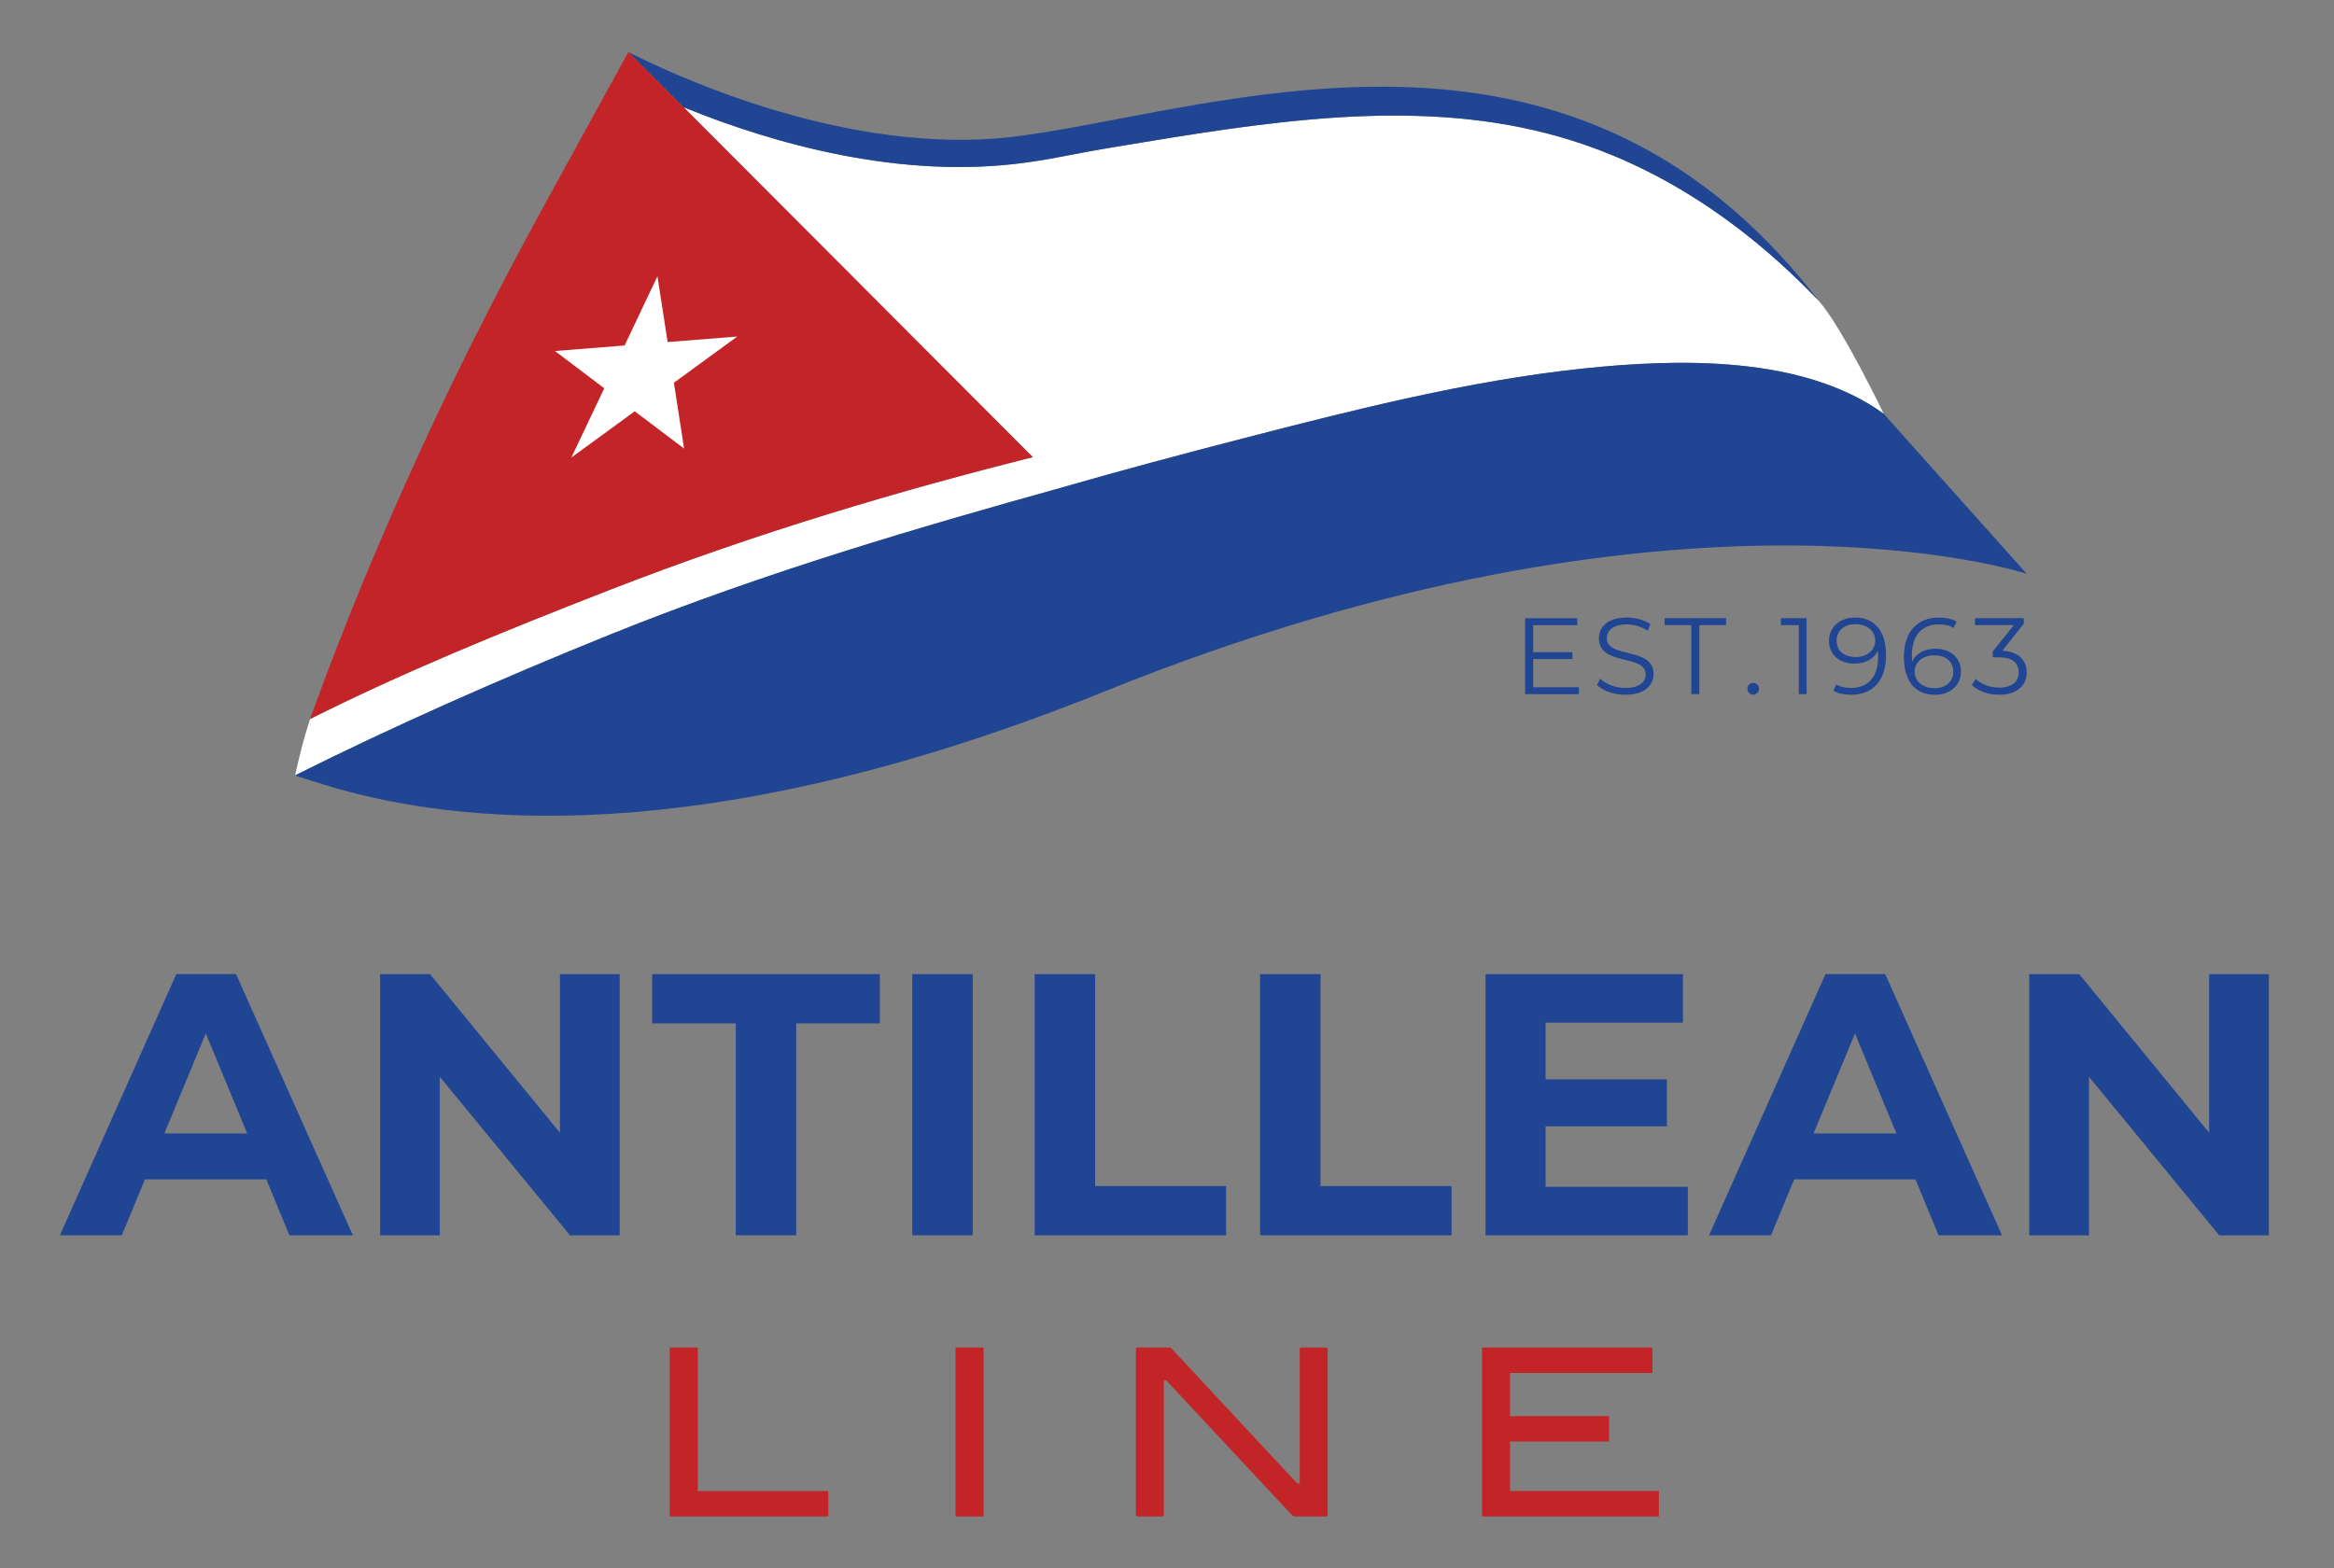
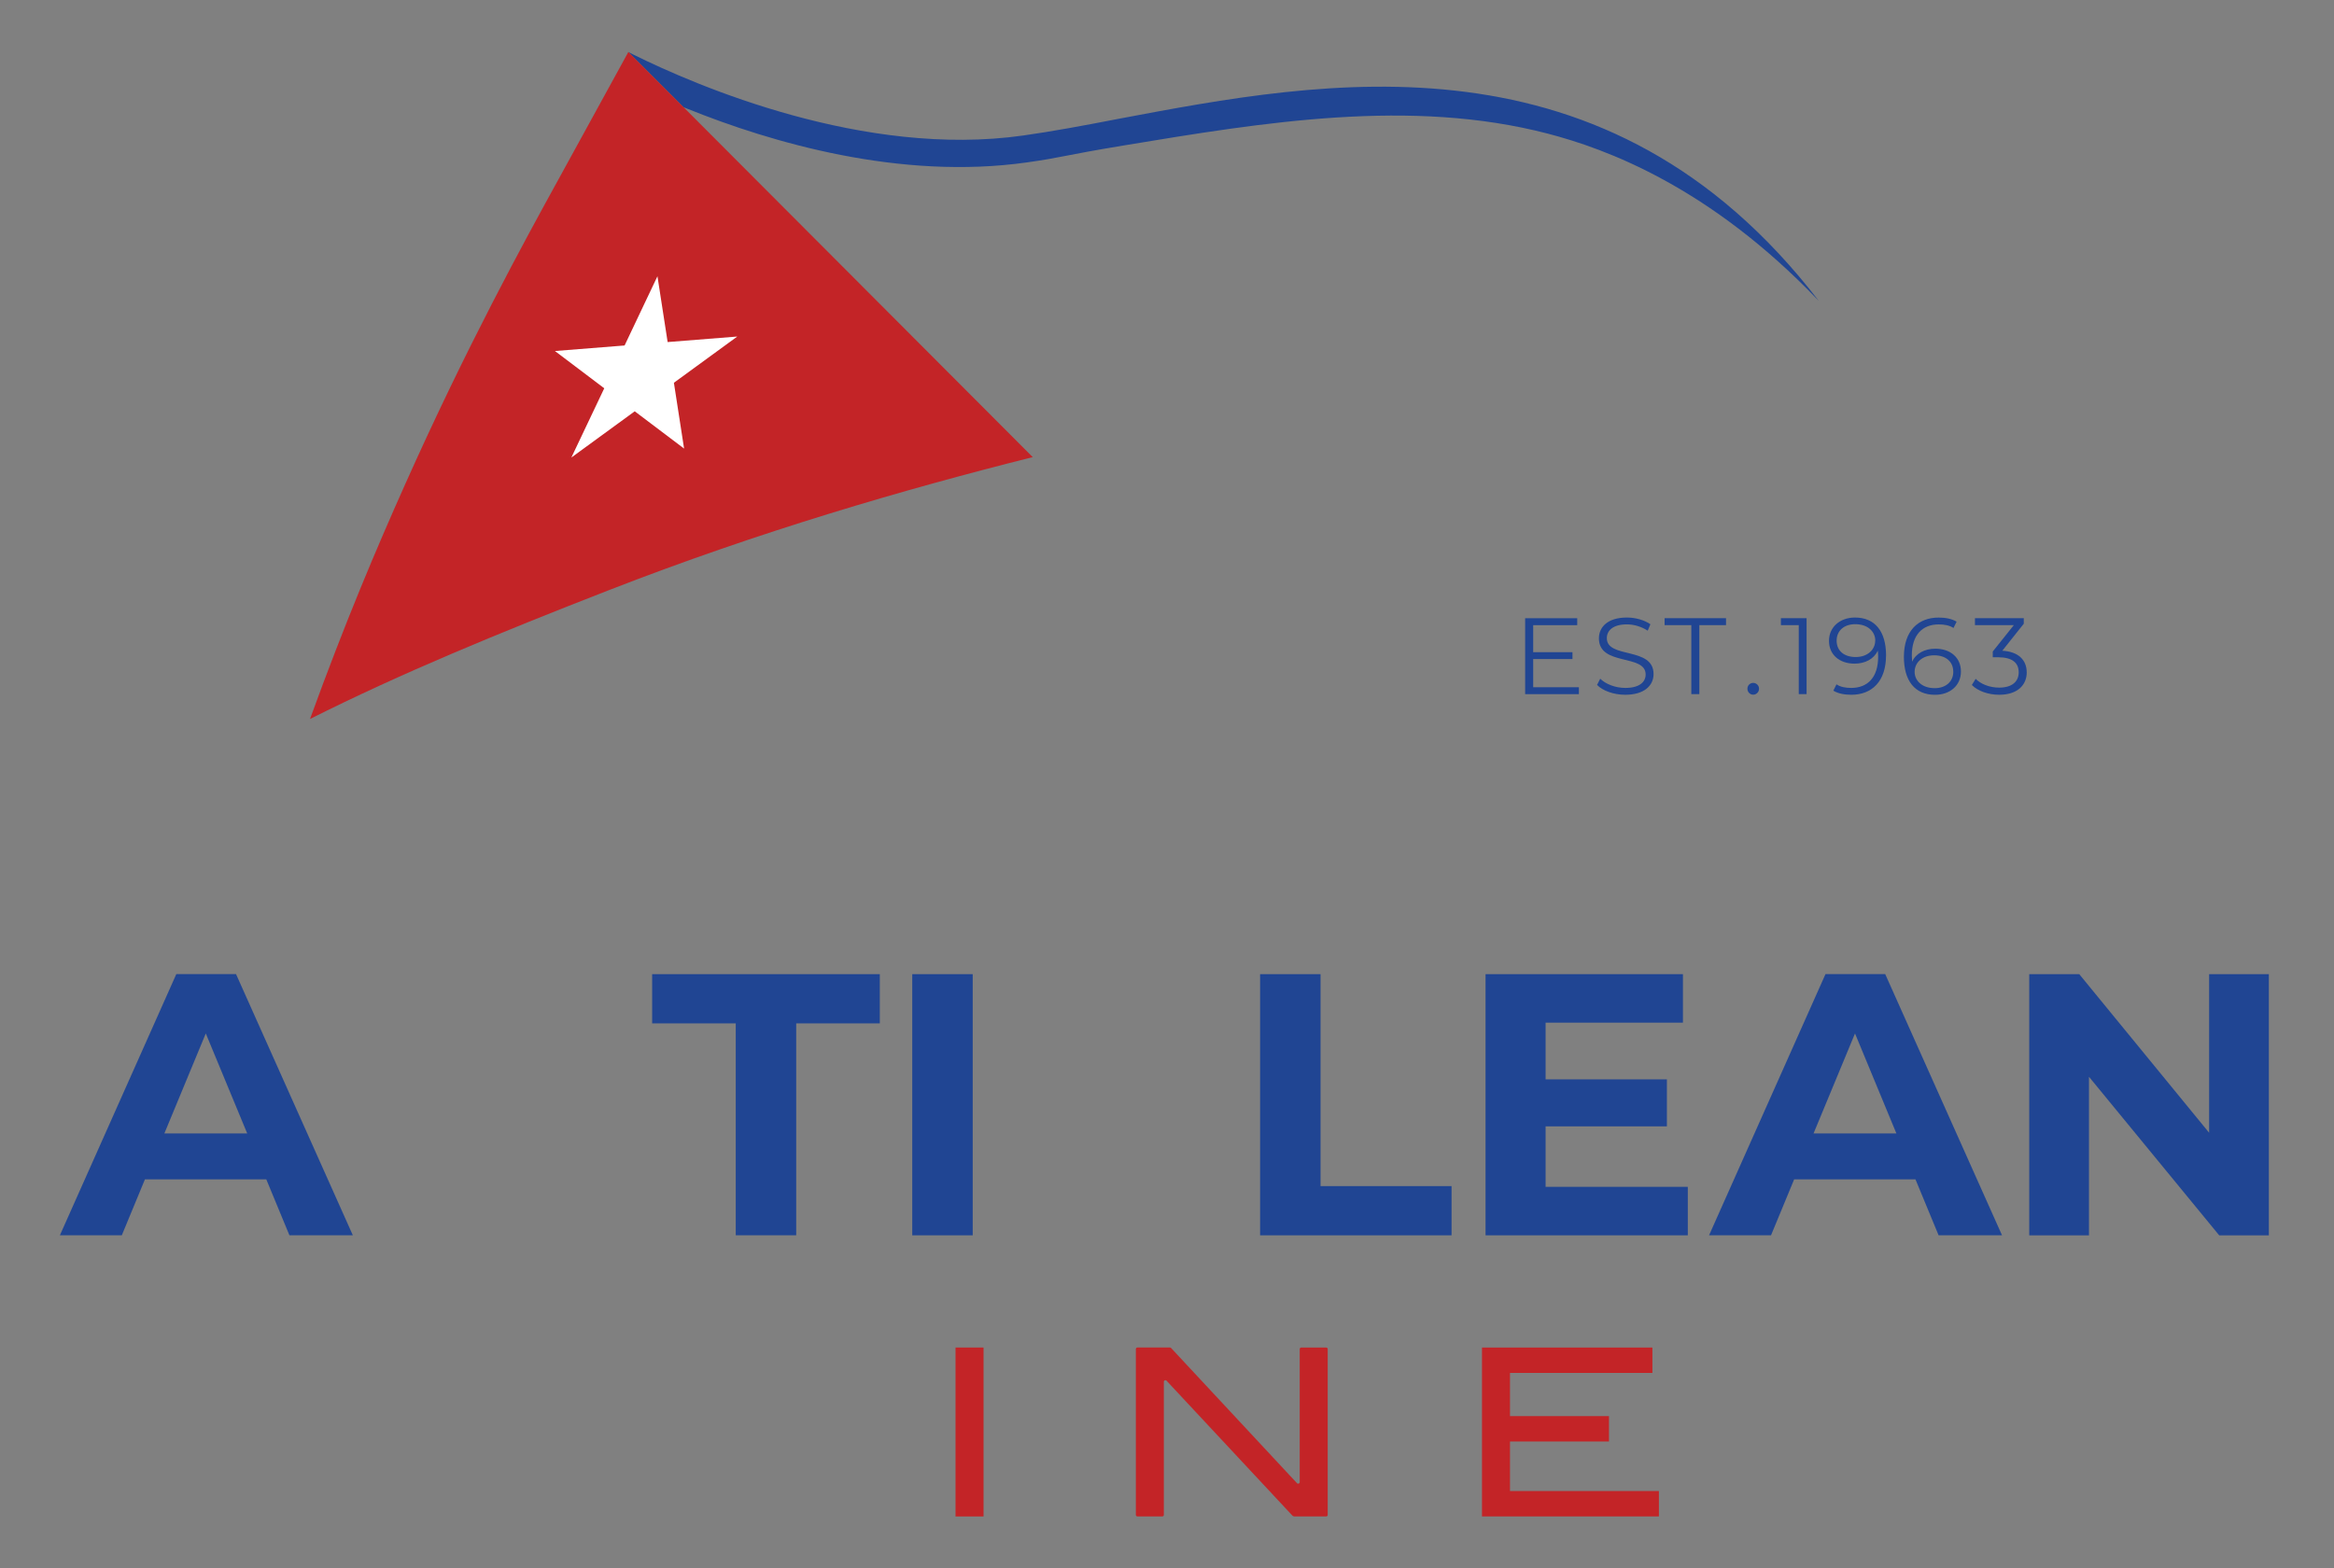
<svg xmlns="http://www.w3.org/2000/svg" width="607.24" height="408.18" baseProfile="tiny" version="1.2" viewBox="0 0 607.24 408.18">
  <rect x="0" y="0" width="607.24" height="408.18" fill="#808080" stroke="none" />
  <g>
    <g id="All_Elements">
      <g>
        <g id="Antillean">
          <path d="M69.27,306.92h-31.56l-6.02,14.56H15.58l30.29-67.97h15.54l30.39,67.97h-16.5l-6.02-14.56ZM64.32,294.98l-10.78-26.03-10.78,26.03h21.56Z" fill="#204593" />
-           <path d="M161.22,253.52v67.97h-12.92l-33.88-41.27v41.27h-15.54v-67.97h13.01l33.79,41.27v-41.27h15.53Z" fill="#204593" />
          <path d="M191.42,266.33h-21.75v-12.81h59.23v12.81h-21.75v55.15h-15.73v-55.15Z" fill="#204593" />
          <path d="M237.34,253.52h15.73v67.97h-15.73v-67.97Z" fill="#204593" />
-           <path d="M269.19,253.52h15.73v55.16h34.08v12.81h-49.81v-67.97Z" fill="#204593" />
          <path d="M327.84,253.52h15.73v55.16h34.08v12.81h-49.81v-67.97Z" fill="#204593" />
          <path d="M439.12,308.87v12.62h-52.62v-67.97h51.35v12.62h-35.73v14.76h31.56v12.23h-31.56v15.74h37Z" fill="#204593" />
          <path d="M498.35,306.92h-31.56l-6.02,14.56h-16.12l30.29-67.97h15.54l30.39,67.97h-16.5l-6.02-14.56ZM493.39,294.98l-10.77-26.03-10.79,26.03h21.56Z" fill="#204593" />
          <path d="M590.29,253.52v67.97h-12.92l-33.88-41.27v41.27h-15.54v-67.97h13.01l33.79,41.27v-41.27h15.53Z" fill="#204593" />
        </g>
        <g id="Line">
-           <path d="M174.26,394.65v-43.96h7.29v37.35h33.95v6.61h-41.24Z" fill="#c32427" />
          <path d="M248.6,394.65v-43.96h7.29v43.96h-7.29Z" fill="#c32427" />
          <path d="M336.19,394.37l-32.69-35.05c-.25-.27-.7-.09-.7.27v34.65c0,.22-.18.4-.4.4h-6.48c-.22,0-.4-.18-.4-.4v-43.16c0-.22.18-.4.4-.4h8.47c.11,0,.22.05.29.13l32.77,35.19c.25.27.7.09.7-.27v-34.64c0-.22.18-.4.4-.4h6.48c.22,0,.4.18.4.4v43.16c0,.22-.18.4-.4.4h-8.21c-.24,0-.47-.1-.63-.28Z" fill="#c32427" />
          <path d="M385.57,394.65v-43.96h44.34v6.61h-37.05v11.23h25.75v6.62h-25.75v12.88h38.74v6.61h-46.04Z" fill="#c32427" />
        </g>
        <g>
          <g id="Established">
            <path d="M410.78,178.84v1.81h-13.98v-19.76h13.55v1.81h-11.46v7.03h10.22v1.78h-10.22v7.34h11.89Z" fill="#204593" />
            <path d="M415.51,178.24l.82-1.61c1.41,1.39,3.92,2.4,6.52,2.4,3.7,0,5.3-1.55,5.3-3.5,0-5.42-12.16-2.09-12.16-9.4,0-2.91,2.25-5.42,7.28-5.42,2.23,0,4.54.65,6.12,1.75l-.7,1.67c-1.7-1.1-3.67-1.64-5.42-1.64-3.61,0-5.22,1.61-5.22,3.59,0,5.42,12.16,2.14,12.16,9.34,0,2.91-2.32,5.39-7.37,5.39-2.97,0-5.88-1.04-7.34-2.57Z" fill="#204593" />
            <path d="M440.02,162.69h-6.94v-1.81h15.98v1.81h-6.94v17.95h-2.09v-17.95Z" fill="#204593" />
            <path d="M454.63,179.24c0-.88.68-1.52,1.5-1.52s1.52.65,1.52,1.52-.7,1.55-1.52,1.55-1.5-.68-1.5-1.55Z" fill="#204593" />
            <path d="M470.02,160.88v19.76h-2.03v-17.95h-4.65v-1.81h6.69Z" fill="#204593" />
            <path d="M490.69,170.59c0,6.72-3.67,10.22-9.03,10.22-1.77,0-3.44-.31-4.68-1.07l.82-1.64c1.01.68,2.37.93,3.83.93,4.27,0,7.01-2.74,7.01-8.1,0-.45-.03-1.01-.09-1.61-.99,2.17-3.3,3.39-6.04,3.39-3.92,0-6.66-2.31-6.66-5.93s2.91-6.07,6.75-6.07c5.25,0,8.1,3.64,8.1,9.88ZM487.89,166.67c0-2.17-1.81-4.23-5.22-4.23-2.86,0-4.83,1.67-4.83,4.29s1.92,4.26,4.96,4.26,5.08-1.87,5.08-4.32Z" fill="#204593" />
            <path d="M510.18,174.75c0,3.7-2.9,6.07-6.74,6.07-5.25,0-8.1-3.64-8.1-9.88,0-6.72,3.67-10.22,9.03-10.22,1.78,0,3.45.31,4.69,1.07l-.82,1.64c-1.01-.68-2.37-.93-3.84-.93-4.26,0-7,2.74-7,8.1,0,.45.03,1.02.08,1.61.99-2.18,3.3-3.39,6.04-3.39,3.92,0,6.66,2.32,6.66,5.93ZM508.18,174.8c0-2.6-1.92-4.26-4.97-4.26s-5.08,1.86-5.08,4.32c0,2.17,1.81,4.23,5.23,4.23,2.85,0,4.83-1.67,4.83-4.29Z" fill="#204593" />
            <path d="M527.3,174.97c0,3.3-2.4,5.84-7.17,5.84-2.85,0-5.59-.99-7.11-2.54l.99-1.61c1.27,1.32,3.56,2.29,6.12,2.29,3.28,0,5.08-1.52,5.08-3.98s-1.66-3.92-5.34-3.92h-1.41v-1.5l5.48-6.86h-10.11v-1.81h12.7v1.44l-5.59,7.03c4.23.23,6.35,2.45,6.35,5.62Z" fill="#204593" />
          </g>
          <g>
-             <path d="M276.26,126.87c15.66-4.5,31.4-8.71,47.17-12.78,28.83-7.44,58.59-15.01,88.25-18.16,24.7-2.62,57.31-3.52,78.4,11.74,0,0-10.58-22.12-16.87-29.37-28.47-29.8-55.47-39.62-70.52-43.53-35.64-9.27-73.73-2.96-110.52,3.12-16.17,2.67-15.46,3.03-25,4.38-32.98,4.66-66.45-5.15-88.34-13.98-.34-.13-.66-.27-.99-.4l1.05,1.05,89.83,90.04c-33.55,8.43-71.06,19.34-110.42,34.68-28.76,11.21-53.86,21.54-77.62,33.47,0,0-1.93,5.5-3.9,14.67,24.78-12.4,52.98-24.96,82.2-36.74,40.9-16.48,81.66-28.23,117.29-38.17Z" fill="#fff" />
            <g>
-               <path id="Bottom" d="M527.3,149.33s-90.18-29.87-240.03,30.65c-106.14,42.79-169.82,33.62-199.42,25.28,0,0-8.9-2.63-11.09-3.48,24.78-12.4,52.98-24.96,82.2-36.74,40.9-16.48,81.66-28.23,117.29-38.17,15.66-4.5,31.4-8.71,47.17-12.78,28.83-7.44,58.59-15.01,88.25-18.16,24.7-2.62,57.31-3.52,78.4,11.74l37.22,41.66Z" fill="#204593" />
              <path d="M290.82,30.96c-8.76,1.7-17.09,3.25-24.65,4.31-41.31,5.86-84.95-12.92-101.48-21.11-.56-.28-.71-.35-1.21-.62h0s14.34,14.35,14.34,14.35c.33.13.65.27.99.4,21.89,8.83,55.37,18.64,88.34,13.98,9.54-1.35,8.83-1.7,25-4.38,36.79-6.09,74.88-12.39,110.52-3.12,15.06,3.92,42.06,13.73,70.52,43.53C417.99,6.62,344.7,20.79,290.82,30.96Z" fill="#204593" />
              <path id="Red_Triangle" d="M268.7,118.96c-33.55,8.43-71.06,19.34-110.42,34.68-28.76,11.21-53.86,21.54-77.62,33.47,9.12-25.15,17.3-44.41,24.74-61.06,16.06-35.94,30.94-63.1,40-79.56,5.88-10.68,18.08-32.96,18.08-32.96l15.39,15.4,89.83,90.04Z" fill="#c32427" />
              <polygon id="White_Star" points="171.05 71.89 173.7 89.02 191.82 87.58 175.33 99.61 177.98 116.74 165.14 107.04 148.65 119.07 157.21 101.05 144.38 91.35 162.5 89.91 171.05 71.89" fill="#fff" />
            </g>
          </g>
        </g>
      </g>
    </g>
  </g>
</svg>